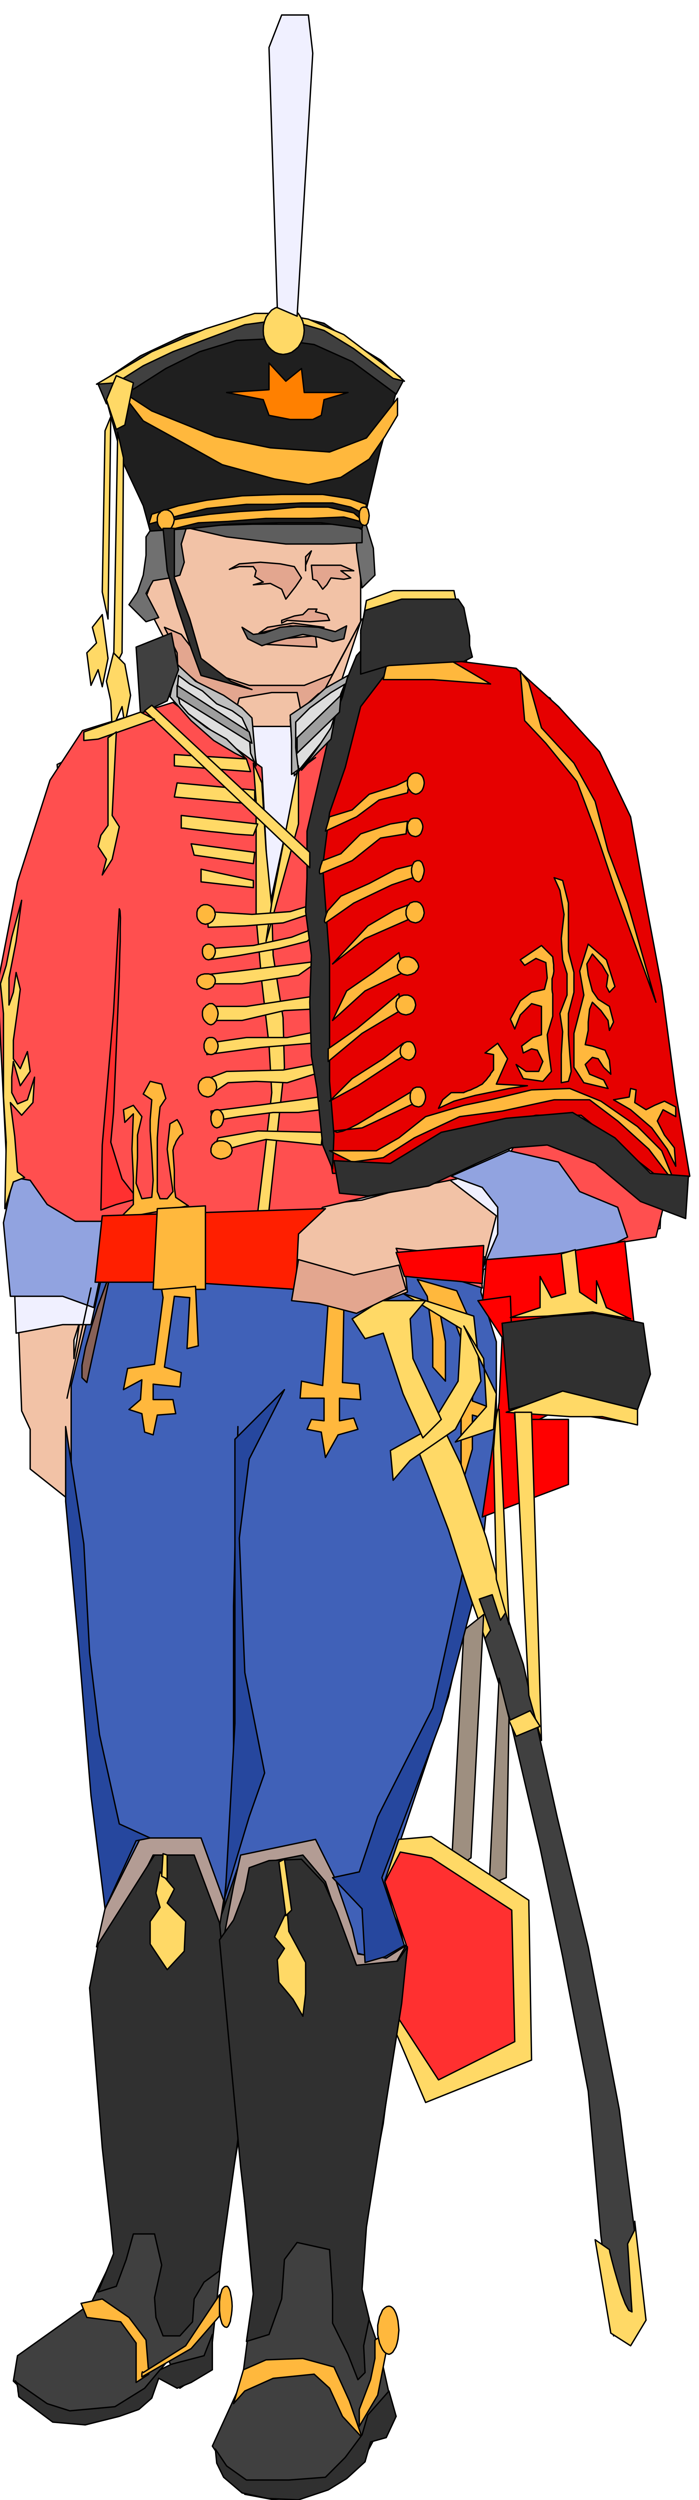
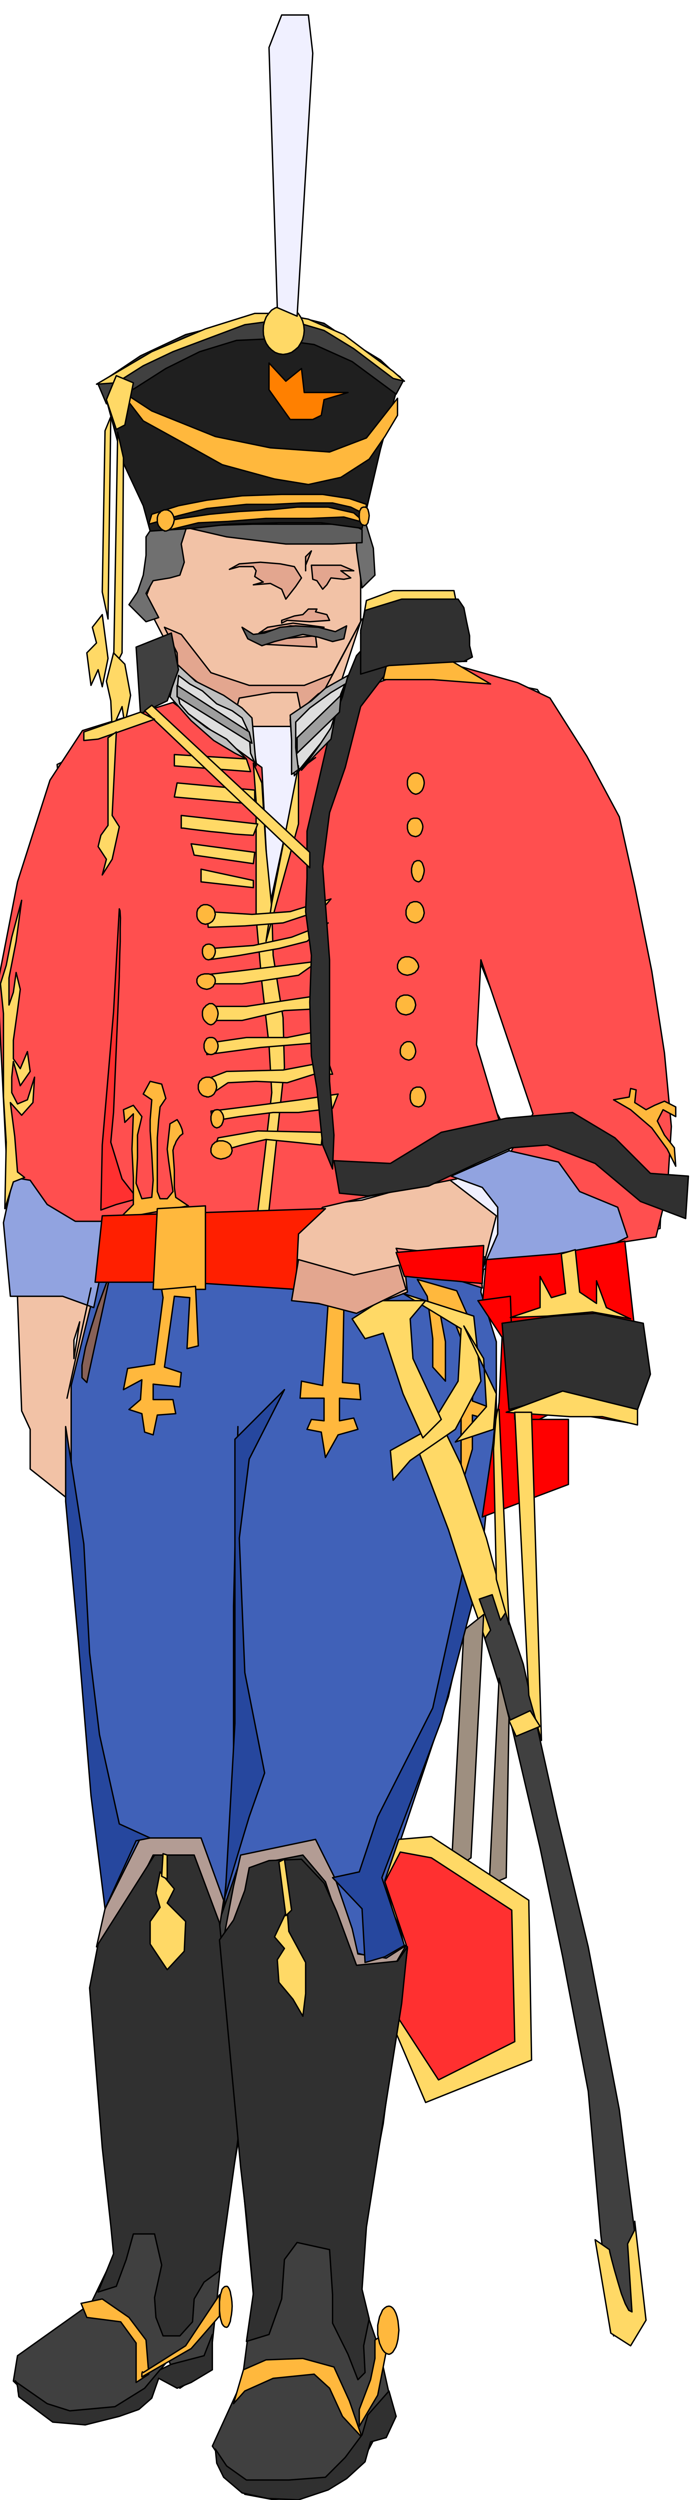
<svg xmlns="http://www.w3.org/2000/svg" width="490.455" height="1751.762" fill-rule="evenodd" stroke-linecap="round" preserveAspectRatio="none" viewBox="0 0 3035 10841">
  <style>.brush1{fill:#f2c2a6}.pen2{stroke:#000;stroke-width:6;stroke-linejoin:round}.brush2{fill:#f0f0ff}.brush3{fill:#e3a68f}.brush6{fill:#404040}.brush8{fill:#ff4f4f}.brush9{fill:#ffd966}.brush12{fill:#91a3e0}.brush13{fill:#303030}.brush14{fill:#ffb83d}.brush15{fill:red}.brush17{fill:#ff3030}</style>
  <path d="M2198 5462v-497l31 92 40-5 29-23 17-37 11-42 3-45v-38l-2-27v-10l-129-368V2966l129 37 147 269 80 43-43 19 159 288 190 1171v528l-662 141zm0-2496v1496l-61-159-74-184v429l135 417v497l-141 24 43 632-258 1178-245 821-68 1834 117 282-80 368-411 221-116-129v-282l37-55 43-528-80-533V8056l37-172v-12l-37 141V2070l116-55 411 184v497l-110 337 417-153 325 86zm-1159-896v5943l-37 147 12 25 25-129v1239-31l-111 564-55 448-184-153-37 12V5474l86 49v-49l-86-24V3131l197-98-197-380v-123l129-331 258-129zm0 8341v282l-92-123 92-159zM346 5732l-12 79v902l67 705 110 1239 105 1110-56 172-226 319v12l318-135V5474l-92-55 92 31V3131l-67 25-251 116v2496l12-36zm306-3202v123l-24-49 24-74zM334 5811l-13 80v-80l13-43V3272l-86 43 37 399-264 742 37 681 36 981 37 80v172l154 122 30 25 19 196v-902zm0 4447v12l-19 6 19-18z" class="brush1" style="stroke:none" />
  <path fill="none" d="m346 5732-25 159v-80l25-79" class="pen2" />
  <path fill="none" d="m315 6517 86 901 110 1239 105 1110-56 172-245 337 374-153 184 153 55-448 111-564 80 564-43 528-129 221 208 245 411-221 80-368-117-282 68-1834 245-821 258-1178-43-632 803-165v-528l-190-1171-159-288 43-19-80-43-147-269-454-123-417 153 110-337v-497l-411-184-374 184-153 405 221 429-264 123-337 159 37 399-264 742 37 681 36 981 37 80v172l154 122 30 25" class="pen2" />
  <path fill="none" d="m1014 8185-12-25 74-288v12l-62 301M738 5523l-178-104 178 55v49m1491-466-166-509v-429l74 184 190 527m0 0v10l2 27v38l-3 45-11 42-17 37-29 23-40 5" class="pen2" />
  <path d="M2229 5057h1v1h-1z" />
-   <path d="m1609 2972-190 245-662 49-55-159-387 159 276 761 828-178 491-969-301 92z" class="pen2 brush2" />
  <path d="m1965 5112-546 86-141 135v313l276 43 245-68-55-196 362 61 55-220-196-154z" class="pen2 brush1" />
  <path d="m1572 2684-128 239-123 49h-239l-166-55-129-166-73-31 55 111 12 251-67 37 12 74 98-74h190l25-92 141-24h110l19 92h55l49-111 159-300z" class="pen2 brush3" />
  <path d="m634 2573 55 105-55 18-74-74 37-55 25-73 12-86v-80l37-55-6-62 55-36 49-74 86-37 67-61 166-18 98-7 129 49 98 43 92 49 80 68 6 92 30 98 7 117-56 55-24-166v-147l-68-37-92-67-110-31-86-6-30 43-56 24-73-30-80 6-49 37-43 49-43 37-31 98 13 79-19 56-43 12-73 12-31 55z" class="pen2" style="fill:#707070" />
  <path d="m1149 2794 74-24 147-13 6 49-227-12zm-24-49 135-31 85 6h62l-135-18-110 18-37 25zm122-55 98 6 86-6-12-25-49-12 6-12h-37l-24 24-37 6-55 19v12l24-12zm31-233-61-12-86-7-92 7-43 24 43-12h61l12 18-6 25 37 24-43 12 74-6 49 25 18 43 43-55 25-37-31-49zm74-6 6 61 18 6 25 37 18-19 18-30 56 6 30-6-43-31h56l-56-24h-128zm-25 0 25-62-25 25v61-24zm356 5366 6 239-141 98 55 203 18 374v582l117-803-129-337 74-356zm-540 460-116 251-37 411 55 393 18-528 80-527z" class="pen2 brush3" />
  <path d="m1560 9736 196-1294-73-294 264-791 153-693 55-546v-300l-67-215 18-153h-178l-178-19 19 172-197 73-294-36v-209l-282-18H481l-86 245-86 350v552l68 828 67 643 37 595 18 650 460 289 92-374-92-798 55-564v-865l19-778-13 778-6 871-55 577 55 515 86 742 460 67z" class="pen2" style="fill:#4061b8" />
  <path d="m1572 10675-312 178-197-37-141-209 129-282 49-374-86-920-73-668 110-319 313-55 123 263 55 215 141 37 104-92-74 411-49 386-73 386-31 338 86 251 67 301-85 85-56 105z" class="pen2 brush6" />
  <path d="m959 8240-86-270H610l-160 337-55 301 104 1165-104 215-319 227-18 110 177 172 301-31 196-233 49 123 129-86 74-693 67-386-110-810 18-141z" class="pen2 brush6" />
  <path d="m469 5413 12-583v-490l55-270-67-331-160-448 405-209 92 105 208-37h282l209-123 386-123 442 86 233 356 141 374 141 705 37 460-19 442-533 135h-227l49-190-208-160 263-49 123-233-123-349-122-356-74 441 196 356v141l-245 31-393 110-171 19-141 141v98l-338-49H469z" class="pen2 brush2" />
-   <path d="m327 3279-92 141-36 319-160 472-12 355 31 479v405l12 331 202-37h123l74-331 49-564v-565l55-263-160-424-86-318z" class="pen2 brush2" />
  <path d="m1505 2941-123 68-122 110 18 245 159-196 154-159-86-68zm-386 405-37-227-141-92-172-141-18 215 141 122 227 123z" class="pen2" style="fill:#dedede" />
  <path d="m1560 2990 282-104h141l264 74 141 67 160 252 141 263 67 301 74 368 55 355 30 319-18 282-49 197-196 30-123-122-104-209-215-55 104-178-226-668-19 368 123 411-209 171-374 74-208 49-123 129v135l-178-68 111-791-74-552 159-742 191-227 73-129z" class="pen2 brush8" />
  <path d="m1137 5450 86-810-49-601-37-711-386-282-393 122-141 215-141 441-86 442 37 742v356l423-19v154l356-86 276 104 55-67z" class="pen2 brush8" />
  <path d="m1100 3309 37 86 18 288 25 252 6 208 43 270 6 215-37 343-30 276-31 221-67 92-264-129-362 62 270-123 141 12 178 74 79-141 37-307 31-270-12-208-31-270-25-282v-503l-12-166z" class="pen2 brush9" />
  <path d="m1296 3321-116 595-25 166 141-509v-252z" class="pen2 brush9" />
  <path d="m1437 3898-177 55-166 12-196-12 6 68 159-6 166-13 166-55 42-49zm-12 104-159 62-166 36-184 13-12 49 135-19 172-30 122-31 92-80zm-43 166-349 43-160 18 62 37h116l245-37 86-61zm13 147-325 49H922v61h129l184-43 117-6 43-61zm36 147-184 37h-177l-172 25v49l233-31 221-18 79-62zm-6 141-196 37-245 6-111 43 25 68 92-62 122-6 135 6 117-37h80l-19-55zm43 141-165 25-184 24-203 25 6 43 117-19 147-18h110l148-18 24-62zm-67 166-282-6-172 30-25 68 129-37 104-24 123 12 117 12 6-55z" class="pen2 brush9" />
  <path d="m1149 5450 129 55v-55l-129-49v49z" class="pen2" style="fill:#b8c2e8" />
-   <path d="m1566 2966-67 227-68 184-67 245 12 313-12 331 31 356 18 263 31 203h208l227-135 251-68 197-49h196l166 135 226 178 80-49-61-362-61-460-74-392-61-344-135-282-178-196-184-166-294-36-270 36-111 68z" class="pen2" style="fill:#e60000" />
  <path d="m2210 4990 215 49 92 128 165 68 43 129-85 43-448 79-98 19 67-154v-116l-67-86-135-49 251-110zM407 5670l-135-49H45l-30-319 43-196 73 12 74 105 122 73h117v197l-37 177z" class="pen2 brush12" />
  <path d="m1401 3757 30-233 68-196 67-264 117-153 30-111-92-37-73 80-68 166-49 171-55 240-43 184v202l-6 147 25 190-7 203 7 233 24 141 25 245 43 104 6-147-19-233v-527l-30-405z" class="pen2 brush13" />
-   <path d="m1431 4990 98 49 135-19 135-86 197-92 184-24 226-49h154l122 92 135 122 117 154-61-147-105-105-159-110-135-55-166 6-178 43-116 24-166 49-116 92-98 56h-203zm19-86 122-13 246-116-19-49-153 92-9 4-20 14-30 18-33 20-35 18-31 13-25 5-13-6zm846-1944 55 196 141 153 92 166 56 214 85 227 123 430-178-491-80-239-85-227-135-166-92-98-19-214 37 49zm-865 1815 123-67 196-129v-55l-86 67-135 86-98 98zm-6-172 147-122 166-99-6-73-80 67-104 86-123 86v55zm19-178 141-128 165-80-18-86-111 86-116 80-61 128zm0-245 141-110 196-86 12-68-80 31-116 68-153 165zm-31-178 123-86 165-79 92-31v-55l-73 18-117 62-123 55-55 61-2 2-2 5-4 8-3 10-3 9-2 9v7l4 5zm-18-214 134-56 123-98 111-18 6-55-74 12-129 43-86 86-79 30-2 2-2 8-4 10-3 12-3 11v9l2 5 6-1zm18-184 135-62 98-73 123-31 12-61-61 30-117 37-74 68-98 30-18 62zm1227 1116-105-25-43-67v-147l43-166-18-104 37-117 79 68 37 116-24 25-13-25 7-49-25-43-43-49-24 43 6 49 18 68 25 36 49 31 18 68-18 36-6-43-31-43-37-36-12 30-6 56v36l-13 62 31 6 55 18 19 43 6 61-31-30-24-37-25-6-31 31 19 42 61 25 19 37zm-172-31 12-43-6-73-6-86v-92l24-92v-86l-24-92v-209l-25-98-37-12 25 55 18 104-12 105 6 92 19 61v92l-31 80 12 79-6 99v122l31-6zm-209-527 92-62 49 49v2l1 7 1 11 2 14v14l1 14-2 13-3 11-3 9v47l1 9 1 6 1 3v98l-24 80 6 67 12 92-37 43-85-12-31-61 43 30h55l18-43-24-49-25-6-36 18-7-30 49-37 37-12v-123l-43-12-49 49-24 61-19-43 43-79 49-37 56-13 12-49-6-67-43-18-49 30-19-24zm-104 539 49-110-43-67-55 42 37 7v67l-2 1-3 5-6 7-5 10-8 9-8 11-9 9-8 9-12 6-12 7-14 6-12 6-13 4-9 4-6 2-2 2h-55l-37 31-18 37 67-31 92-25 147-30 80-12-135-7z" class="pen2 brush14" />
  <path d="m2664 4769 74 43 92 79 67 92 37 74-6-80-43-55-31-61 25-49 55 30v-42l-49-25-43 18-37 19-49-31 6-55-24-6-6 37-68 12zM1664 2947h215l251 19-177-104h-270l-19 85z" class="pen2 brush14" />
  <path d="m2713 5382 55 491-18 300-337-55-178 92-19-552h-122l18-196 307-25 294-55z" class="pen2 brush15" />
  <path d="M2468 6155v282l-374 141 73-497 13-282-105-159 141-19 19 534h233z" class="pen2 brush15" />
  <path d="m2094 5585-215-68-123-18-36-86 159 18 202-6 13 160z" class="pen2" style="fill:#ff7070" />
  <path d="m1756 5535-36-104 214-18 166-12-6 165-16-2-40-3-57-6-63-5-64-6-53-5-36-4h-9z" class="pen2 brush15" />
  <path d="m518 3941-13 233-12 215-24 282-25 294-6 282 67-24 92-25-67-86-49-159 12-129 12-282 13-307v-14l1-34 1-49 2-55v-56l1-46-2-32-3-8z" class="pen2 brush17" />
  <path d="m518 5284 61-61v-117l-6-123 6-153-37 37-6-55 43-19 37 49-19 80v98l-6 111 25 67 43-6 6-74-6-116-7-98v-49l7-86-37-25 30-55 50 12 18 62-25 37-6 55-6 79v233l12 31h31l25-31-7-49-12-85-6-50 6-55 6-55 31-18 7 11 6 11 4 9 4 10 2 8 1 6v4l1 2-12 9-9 12-8 12-5 13-5 10-2 9-2 6v3l6 85v74l6 43 55 37-300 55z" class="pen2 brush14" />
  <path d="m2 4266 13 129v362l12 196-6 288 37-116 49-19-31-24-12-154-19-147 49 55 49-55 7-110-31 98-43 18-25-49v-67l7-68 30 105 43-62-12-86-31 74-30-43v-80l18-129 12-92-18-73-12 86-19 55v-117l31-159 24-178-43 160-24 122-25 80z" class="pen2 brush9" />
  <path d="m481 5517-104 478-21-21v-54l15-77 25-87 28-89 28-76 20-54 9-20z" class="pen2" style="fill:#876157" />
  <path d="m395 5585-104 478 104-478z" class="pen2 brush12" />
  <path d="M1805 3352h8l7 3 6 3 6 6 4 6 3 8 2 8 1 9-1 8-2 9-3 8-4 8-6 6-6 5-7 3-8 2-7-2-7-3-6-5-5-6-6-8-3-8-2-9v-17l2-8 3-8 6-6 5-6 6-3 7-3h7zm0 196h6l6 2 5 3 5 6 3 5 3 7 2 6 1 8-1 8-2 8-3 7-3 7-5 5-5 4-6 2-6 2-9-2-7-2-7-4-4-5-5-7-2-7-2-8v-16l2-6 2-7 5-5 4-6 7-3 7-2h9zm13 184h4l4 3 4 3 4 6 2 6 3 8 2 8 1 9-1 8-2 9-3 8-2 8-4 6-4 5-4 3-4 2-8-2-6-3-6-5-3-6-4-8-2-8-2-9v-17l2-8 2-8 4-6 3-6 6-3 6-3h8zm-13 178h6l7 3 6 3 6 7 4 6 4 9 2 9 2 12-2 8-2 8-4 7-4 7-6 5-6 4-7 2-6 2-9-2-8-2-8-4-5-5-6-7-3-7-3-8v-20l3-9 3-9 6-6 5-7 8-3 8-3h9zm-36 239h8l9 3 8 3 8 6 5 6 6 8 3 8 2 9-2 6-3 7-6 6-5 6-8 4-8 4-9 2-8 2-10-2-8-2-8-4-5-4-6-6-3-6-3-7v-15l3-8 3-8 6-6 5-6 8-3 8-3h10zm-6 166h8l8 3 7 3 7 6 4 5 4 8 2 8 2 10-2 8-2 8-4 7-4 7-7 5-7 4-8 2-8 2-10-2-8-2-8-4-5-5-6-7-3-7-3-8v-18l3-8 3-8 6-5 5-6 8-3 8-3h10zm12 202h6l6 3 4 3 5 6 3 6 3 8 2 8 1 9-1 6-2 7-3 6-3 6-5 4-4 4-6 2-6 2-8-2-7-2-6-4-5-4-6-6-3-6-2-7v-15l2-8 3-8 6-6 5-6 6-3 7-3h8zm-883-594h8l8 3 7 3 7 6 5 5 4 8 2 8 2 9-2 8-2 8-4 7-5 7-7 5-7 4-8 2-8 2-8-2-7-2-6-4-5-5-6-7-3-7-2-8v-17l2-8 3-8 6-5 5-6 6-3 7-3h8zm12 171h6l6 2 5 2 5 4 3 3 3 6 2 6 1 8-1 8-2 7-3 6-3 6-5 3-5 4-6 2-6 1-10-3-7-7-4-6-2-6-2-7v-16l2-6 2-6 4-3 7-6 10-2zm-6 129h8l7 2 6 2 6 4 3 3 4 6 2 6 1 8-1 6-2 7-4 5-3 6-6 4-6 4-7 2-8 2-10-2-8-2-8-4-5-4-6-6-3-5-3-7v-14l3-6 3-6 6-3 5-4 8-2 8-2h10zm18 129h6l6 4 5 4 5 6 3 6 3 7 2 8 1 8-1 8-2 9-3 8-3 8-5 5-5 6-6 3-6 2-8-2-6-3-7-6-5-5-6-8-3-8-2-9v-16l2-8 3-7 6-6 5-6 7-4 6-4h8zm0 147h6l6 2 5 3 5 6 3 5 3 6 2 7 1 8-1 8-2 7-3 6-3 6-5 3-5 4-6 2-6 1-7-1-6-2-6-4-3-3-4-6-2-6-2-7v-16l2-7 2-6 4-5 3-6 6-3 6-2h7zm-12 172h6l7 3 6 3 6 6 4 5 4 8 2 8 2 10-2 8-2 8-4 7-4 7-6 5-6 4-7 2-6 2-10-2-8-2-8-4-5-5-6-7-3-7-3-8v-18l3-8 3-8 6-5 5-6 8-3 8-3h10zm37 141h6l6 2 4 3 5 6 3 5 3 6 2 7 1 8-1 8-2 8-3 7-3 7-5 4-4 4-6 2-6 2-10-4-8-8-3-7-2-7-2-8v-16l2-7 2-6 3-5 8-9 10-2zm18 135h10l10 3 8 3 8 6 5 5 4 8 2 8 2 10-2 6-2 7-4 5-5 6-8 4-8 4-10 2-10 2-9-2-8-2-8-4-6-4-6-6-3-5-3-7v-16l3-8 3-8 6-5 6-6 8-3 8-3h9zm859-233h6l6 3 4 3 5 6 3 5 3 8 2 8 1 10-1 8-2 8-3 7-3 7-5 5-4 4-6 2-6 2-10-2-7-2-7-4-4-5-5-7-2-7-2-8v-18l2-8 2-8 5-5 4-6 7-3 7-3h10z" class="pen2 brush14" />
  <path d="m1284 2714-67 6-68 25-49 6-49-31 25 50 61 30 55-18 74-19 49-12 67 12 62 19 49-12 12-56-49 25-74-19-98-6zm288-361-128 6h-203l-257-31-160-37 80-12 196-6h429l43 24v56z" class="pen2" style="fill:#5e5e5e" />
  <path d="m1572 2291 80-343 86-313-282-196-227-80-258 67-190 37-184 117-153 86 92 343 86 184 30 110 184-12 160-18 215-6h184l177 24z" class="pen2" style="fill:#1f1f1f" />
  <path d="m1585 2267-92-25-148 6h-190l-165 13-129 6-98 24-49 12v-42l73-13 123-18 129-12 129-7 122-12h135l111 25 49 43z" class="pen2 brush14" />
  <path d="m646 2273 129-37 123-31 172-18h116l123-6h135l79 18 62 31 6-43-74-25-116-18h-178l-172 6-153 19-123 24-116 37-13 43z" class="pen2 brush14" />
  <path d="M720 2211h6l7 3 6 3 6 6 4 6 4 8 2 8 2 9-2 8-2 9-4 8-4 8-6 6-6 5-7 3-6 2-8-2-6-3-7-5-5-6-6-8-3-8-2-9v-17l2-8 3-8 6-6 5-6 7-3 6-3h8zm865-12 7 2 6 9 1 5 2 7 1 6 1 8-1 8-1 8-2 7-1 7-3 5-3 4-4 2-3 2-7-2-6-2-4-4-3-5-3-7-1-7-1-8v-16l1-6 1-7 3-5 3-6 4-3 6-2h7z" class="pen2 brush14" />
  <path d="m1112 3321-18-208-43-43-80-55-122-61-80-74-31 141 92 104 98 86 92 55 50 25-86-86-86-49-80-61-37-43-12-56 6-67 49 37 55 30 62 56 67 30 43 31 31 67 6 86 24 55z" class="pen2" style="fill:#bfbfbf" />
  <path d="M1266 3358v-147l-6-110 92-62 61-55 98-55-24 92-31 80-19 104-73 74-55 61 79-110 49-74 62-190-62 37-92 67-61 61v111l12 98 74-55-104 73z" class="pen2" style="fill:#b0b0b0" />
  <path d="m1983 5597 68 153 12 147-12 178 67 25v55l-67-19v148l-49 165v-300l-68-25 13-67h55l24-117-24-135-43-110-55-37 30 160v171l-55-61v-123l-24-184-43-73 171 49zm-423 4924 80-135 55-282-67 43v80l-19 92-49 129v73zm12 49-55-159-67-147-135-37-160 6-98 43-43 147 49-55 123-55 178-18 67 61 56 122 85 92zm-926-275-12-148-74-98-116-80-92 19 25 61 147 19 67 92v171l55-36z" class="pen2 brush14" />
  <path d="m622 10288 184-116 147-221v92l-80 92-43 49-214 123v-14l2-8 4 3zm1067-288 8 2 8 6 7 9 7 14 5 15 4 18 2 19 2 21-2 20-2 19-4 18-5 16-7 12-7 11-8 6-8 3-10-3-9-6-9-11-6-12-7-16-4-18-4-19v-41l4-19 4-18 7-15 6-14 9-9 9-6 10-2zm-705-86 4 1 4 5 4 7 4 11 2 12 3 15 2 16 1 19-1 19-2 18-3 15-2 14-4 10-4 9-4 5-4 2-8-2-6-5-6-9-3-10-4-14-2-15-2-18v-38l2-16 2-15 4-12 3-11 6-7 6-5 8-1z" class="pen2 brush14" />
  <path d="m444 5272 969-31-117 110-12 240-478-31H413l31-288z" class="pen2" style="fill:#ff1f00" />
  <path d="m683 5241-18 350h227v-362l-209 12z" class="pen2 brush14" />
  <path d="m873 3824 227 25v-31l-227-49v55zm227-79-257-37-13-49 276 37-6 49zm0-123-36-2-44-3-52-6-52-5-50-6-41-5-28-4h-10v-55l332 37-19 49zm6-135-349-31 12-61 337 31v61zm-18-141-331-25v-49l313 19 18 55zm497-448-19-153 25-141 116-43h264l37 184 18 123-331 6-110 24z" class="pen2 brush9" />
  <path d="M1566 2923v-190l19-86 159-49h245l25 37 12 61 13 61v43l12 49-37 19-325 18-123 37z" class="pen2 brush13" />
  <path d="m708 5627-37 289-117 18-18 92 80-43-6 86-50 43 56 18 12 80 37 12 18-86 80-6-12-61h-86v-67l116 12 6-62-73-24 43-307 67 6-12 221 49-12-12-258-147 13 6 36z" class="pen2 brush14" />
  <path d="m1928 6198 344 1018 147 662 135 564 135 706 73 582 19 344-117 55-55-436-55-625-111-583-98-472-129-552-153-490-172-528-92-190 129-55z" class="pen2 brush6" />
  <path d="m2584 9712 68 405 86 55 67-111-49-429v37l-31 61 19 295-14-7-15-28-17-44-15-50-15-52-12-45-8-32-2-12-62-43zm-386-2723-86-319-110-319-74-153-129 49 62 159 86 227 85 264 74 208 24-36-49-135 56-19 36 111 25-37z" class="pen2 brush9" />
  <path d="m1781 6333 196-135 111-209-31-282-307-98 252 153-13 227-128 209-166 92 12 129 74-86z" class="pen2 brush9" />
  <path d="m1977 6253 135-153-12-209-86-141 141 294-12 154-166 55zm-141-18-86-191-86-263-79 24-56-86 123-79h196l-67 79 12 172 123 264-80 80z" class="pen2 brush9" />
  <path d="m2210 6112 209-55 165 43 184 12 56-153-31-221-209-43-178 12-226 31 30 374z" class="pen2 brush13" />
  <path d="m2198 6124 245-92 325 80v67l-153-36h-141l-276-19z" class="pen2 brush9" />
  <path d="m1450 5033 245 12 221-135 282-61 288-25 184 110 154 154 165 12-12 184-196-74-197-165-208-80-154 12-153 68-208 98-264 43-123-12-24-141z" class="pen2 brush13" />
  <path d="m2308 6124 43 1423-55-196-61-1227h73zm-141-12 43 932-55-196-12-558v-10l2-23 2-33 3-35 3-35 5-28 4-16 5 2z" class="pen2 brush9" />
  <path d="m2014 7069-55 1048 86-61 55-1055-86 68zm153 208-43 896 74-31 12-693-43-172z" class="pen2" style="fill:#9e8f80" />
  <path d="m1873 7964 423 276 12 693-460 184-128-301 61-355-74-166-36-141 61-178 141-12z" class="pen2 brush9" />
  <path d="m1738 8031 135 25 349 227 13 570-331 166-172-264 37-306-98-289 67-129z" class="pen2 brush17" />
  <path d="m1425 5646-24 362-92-19-6 74h104v98l-55-6-19 43 62 12 18 110 55-98 86-24-18-49-62 12v-98l92 6-6-67-73-7 6-331-68-18z" class="pen2 brush14" />
-   <path d="M757 2291v215l67 178 49 171 129 99 92 36-221-61-43-117-61-184-43-153-18-184h49z" class="pen2 brush13" />
  <path d="m426 1666 184-123 196-92 288-74 135-18 178 43 135 92 110 67 98 92-30 56-191-141-165-74-184-25-153 7-160 49-147 73-135 86-123 67-36-85z" class="pen2 brush6" />
  <path d="m419 1666 240-141 233-99 214-67h92l141 25 154 67 98 74 116 85 49 43-49-12-171-129-129-79-166-49-178 24-147 55-165 62-129 61-117 74-86 6z" class="pen2 brush9" />
  <path d="m518 1690 141 92 276 111 239 49 257 18 160-61 135-172v74l-55 92-68 98-123 79-141 31-147-24-227-62-165-92-178-98-104-135z" class="pen2 brush14" />
  <path d="m542 1843 37-183-74-31-43 104 43 129 37-19zm-31 31-18 1030 37-73 6-846-25-111zm-30-67-12 877-25-117 12-699 25-61zm-37 858-43 55 18 68-42 43 18 141 31-68 18 74 25-123-25-190z" class="pen2 brush9" />
  <path d="m493 2831-31 123 19 85 6 123 43-98 12 80 25-129-25-135-49-49zm736-1503-19 2-16 6-15 9-12 14-11 15-7 18-5 20-1 21 1 19 5 20 7 17 11 16 12 12 15 11 16 6 19 3 19-3 18-6 15-11 14-12 10-16 9-17 5-20 2-19-2-21-5-20-9-18-10-15-14-14-15-9-18-6-19-2z" class="pen2 brush9" />
-   <path d="M1168 1690v-116l73 79 68-55 12 104h190l-104 31-12 68-37 18h-98l-92-18-25-68-159-31 184-12z" class="pen2" style="fill:#ff8000" />
+   <path d="M1168 1690v-116l73 79 68-55 12 104h190l-104 31-12 68-37 18h-98z" class="pen2" style="fill:#ff8000" />
  <path d="m1204 1334-36-1128 55-141h116l19 166-68 1140-86-37z" class="pen2 brush2" />
  <path d="m769 2972 313 202 12 49-325-202v-49zm521 227 190-184-6 73-184 178v-67z" class="pen2" style="fill:#9e9e9e" />
  <path d="m744 2745-153 61 19 289 116-56 49-135-31-159z" class="pen2 brush6" />
  <path d="m659 3058 686 638v67l-717-681 31-24z" class="pen2 brush9" />
  <path d="m610 3088-246 86v37l62-6 245-86-61-31z" class="pen2 brush9" />
  <path d="M469 3199v380l-31 43-12 49 36 55-18 68 43-68 31-141-31-49 18-362-36 25zm1747 2514 129-43v-135l49 92 62-18-19-172 61-18 19 184 73 49v-98l43 116 105 49-166-30-196 18-160 6zm86 1705-92 43 31 68 104-43-43-68z" class="pen2 brush9" />
  <path d="m456 8277 154-307h263l98 270-18 117-117-313H665l-74 147-92 153-80 98 37-165zm558-98 31-135 325-68 86 172 73 215 25 110 123 18 86-55-43 74-178 24-49-135-80-239-98-116-153 30-86 62v135l-105 135 43-227z" class="pen2" style="fill:#b39c94" />
  <path d="m64 10325 141 98 98 31 196-18 129-80 67-80 49-24 142-37 36-92v153l-92 55-61 25-80-43-30 86-56 49-85 30-148 37-141-12-147-110-1-4-1-9-2-13-1-13-3-14-3-10-4-6-3 1zm871 295 49 73 86 61h184l159-12 86-86 73-98 25-86 92-104 31 110-43 92-68 19-24 86-80 73-80 49-129 43-134-6-111-24-80-68-30-61-6-61zm-509-681 79-25 43-116 31-111h92l31 135-31 141 6 86 31 80h73l55-61 7-99 43-73 67-49 86-613v-37l-86-859-110-294H671l-245 386-37 190 55 693 37 338 12 122-67 166z" class="pen2 brush13" />
  <path d="m695 8117-18 92 18 62-43 61v98l74 111 74-80 6-129-80-80 31-61-62-74z" class="pen2 brush9" />
  <path d="m1070 10153 98-30 55-154 12-171 55-74 141 31 13 196v123l67 135 43 110 31-31-6-116 24-117-31-128 19-270 153-969 25-246-43 62-178 18-86-233-55-123-98-104-141 6-86 31-19 98-49 129-61 86 92 987 25 215 30 331-30 208z" class="pen2 brush13" />
  <path d="m1247 8283-55 116 43 50-31 49 7 98 61 73 43 74 12-98v-135l-73-135-7-92z" class="pen2 brush9" />
  <path d="m1296 5462 240 67 196-43 31 105-215 104-166-43-116-12 30-178z" class="pen2 brush3" />
  <path d="m1235 6026-215 215v1232l-42 749 104-344 67-190-86-435-24-583 43-343 153-301zm405 1852 239-472 129-583 43 129-135 509-111 295-147 386 98 294-85 49-86 25-13-233-128-135 116-25 80-239zM456 8277l-61-491-55-668-55-607v-325l79 509 25 472 43 355 86 387 134 61-61 12-135 295z" class="pen2" style="fill:#26479e" />
  <path d="m1266 8283-31-221-24 12 30 233 25-24zm-564-147 6-98 18 6v104l-24-12z" class="pen2 brush9" />
</svg>